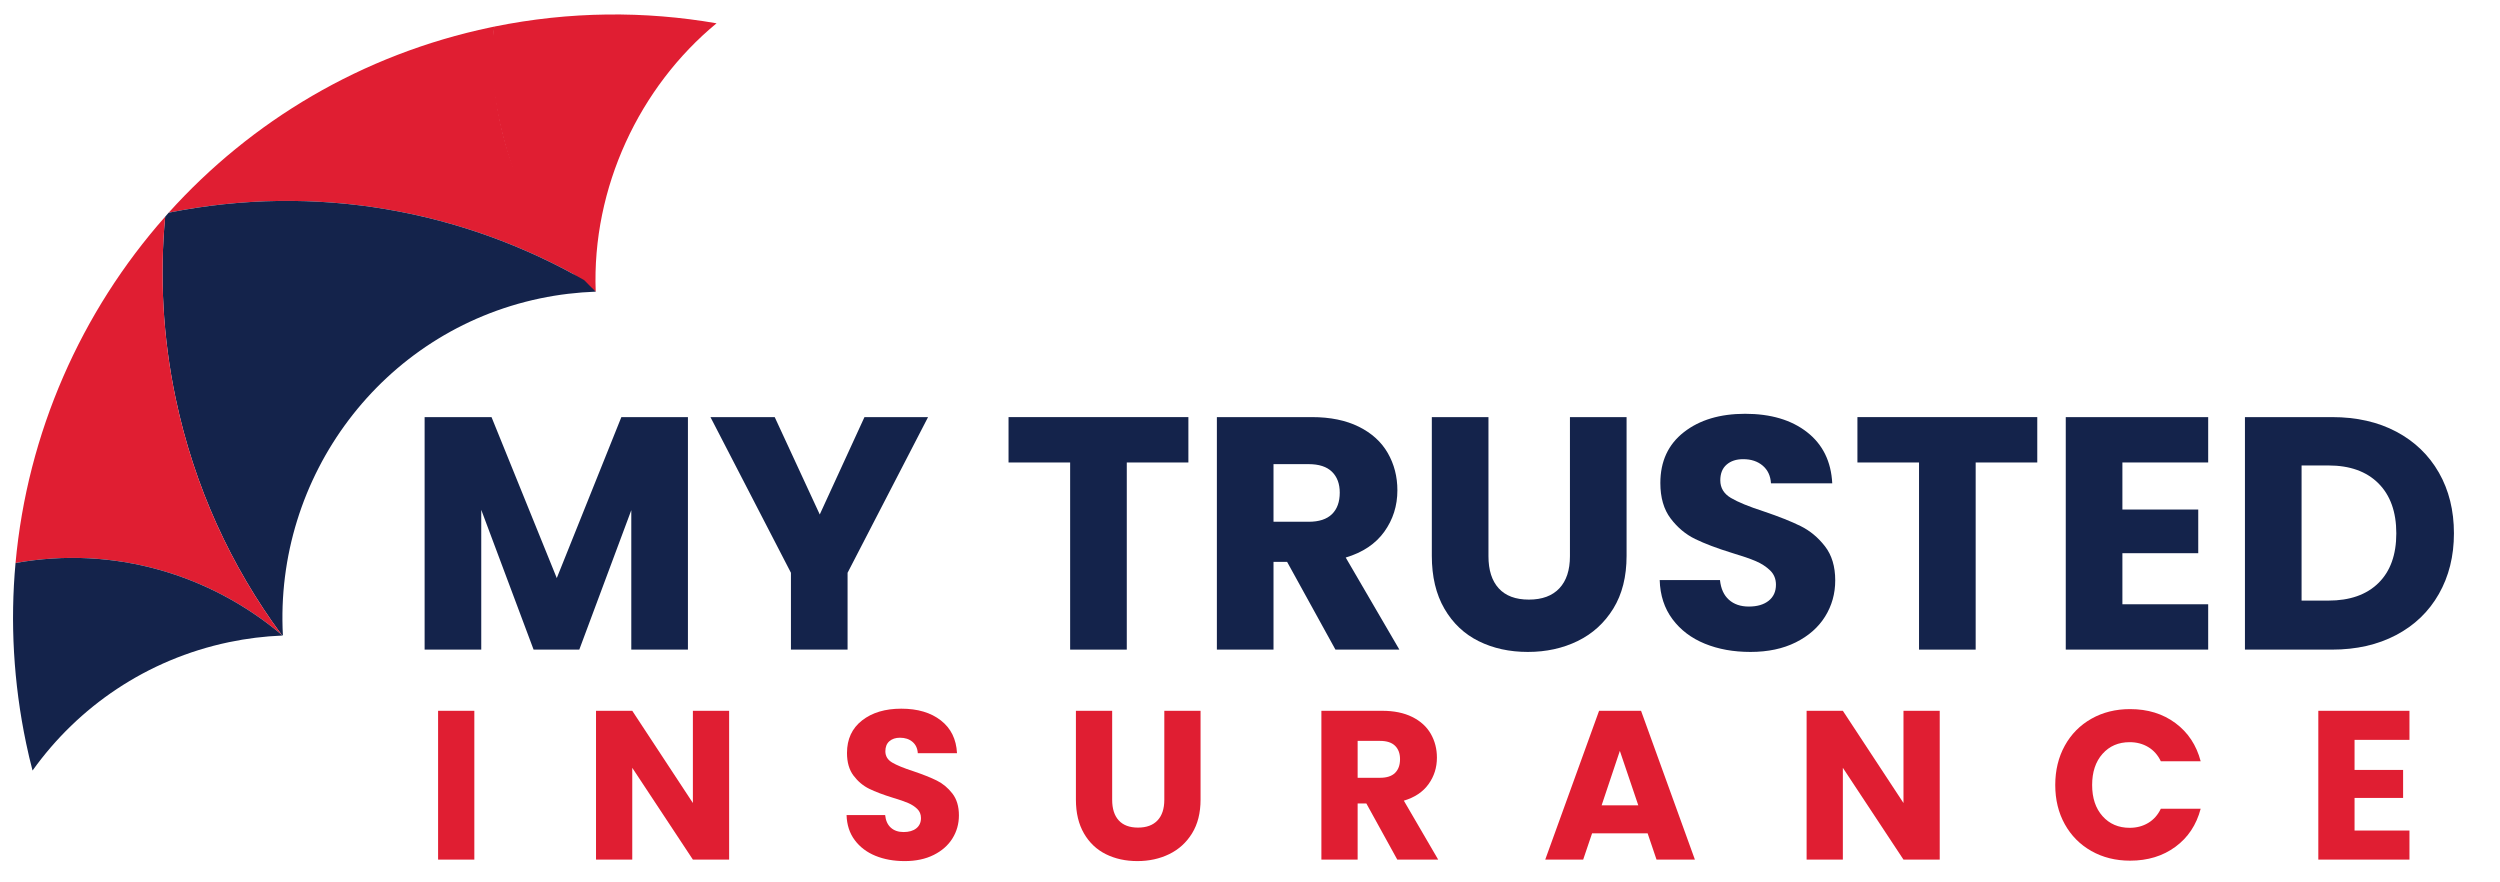
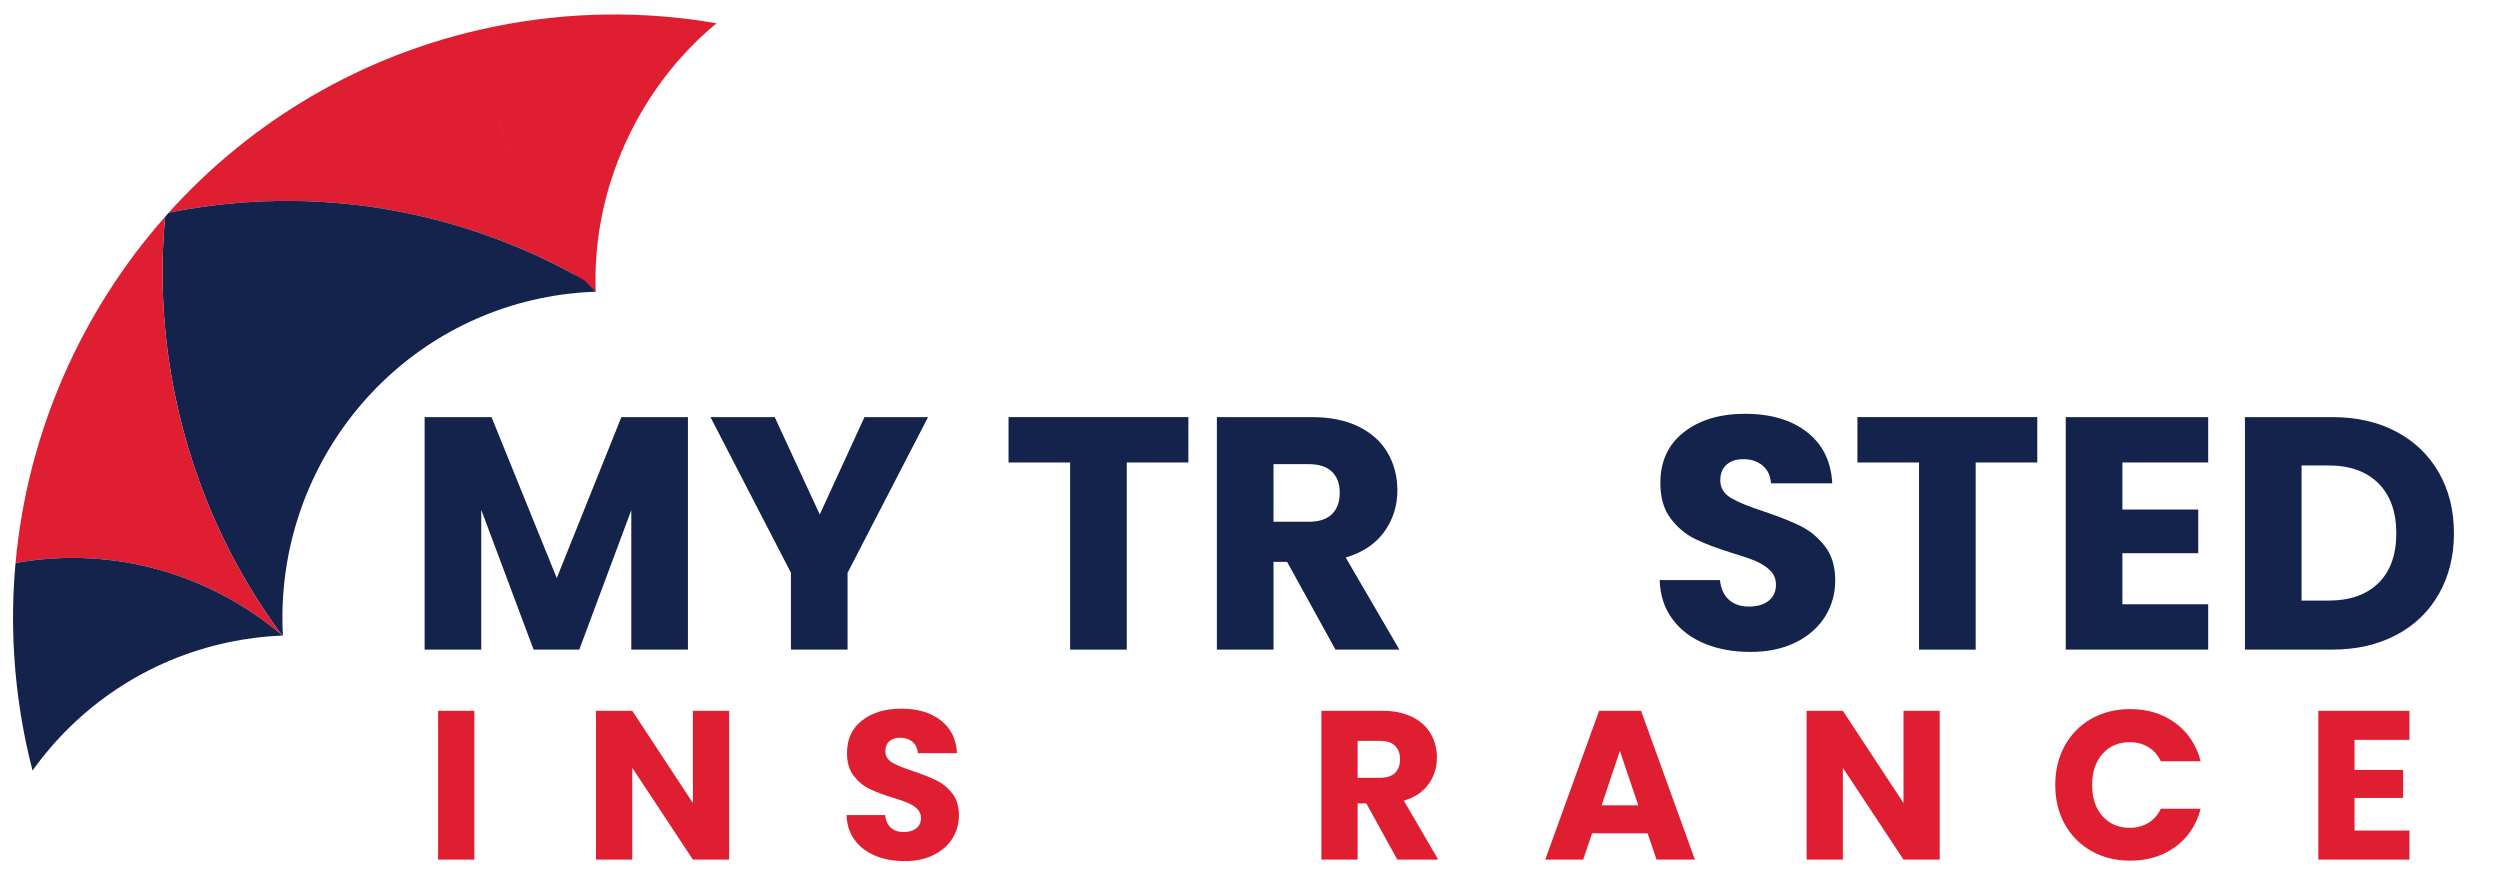
<svg xmlns="http://www.w3.org/2000/svg" id="Layer_1" x="0px" y="0px" viewBox="0 0 3774 1331" style="enable-background:new 0 0 3774 1331;" xml:space="preserve">
  <style type="text/css">	.st0{fill:#14234B;}	.st1{fill:#E01E32;}	.st2{fill-rule:evenodd;clip-rule:evenodd;fill:#E01E32;}	.st3{fill-rule:evenodd;clip-rule:evenodd;fill:#14234B;}</style>
  <g>
    <g>
      <g>
        <path class="st0" d="M1038.5,629.66v351H953v-210.5l-78.5,210.5h-69l-79-211v211H641v-351h101l98.5,243l97.5-243H1038.5z" />
        <path class="st0" d="M1401,629.66l-121.5,235v116H1194v-116l-121.5-235h97l68,147l67.5-147H1401z" />
        <path class="st0" d="M1793.99,629.66v68.5h-93v282.5h-85.5v-282.5h-93v-68.5H1793.99z" />
        <path class="st0" d="M2015.99,980.66l-73-132.5h-20.5v132.5h-85.5v-351h143.5c27.66,0,51.25,4.84,70.75,14.5    c19.5,9.67,34.08,22.92,43.75,39.75c9.66,16.84,14.5,35.59,14.5,56.25c0,23.34-6.59,44.17-19.75,62.5    c-13.17,18.34-32.59,31.34-58.25,39l81,139H2015.99z M1922.49,787.66h53c15.66,0,27.41-3.83,35.25-11.5    c7.83-7.66,11.75-18.5,11.75-32.5c0-13.33-3.92-23.83-11.75-31.5c-7.84-7.66-19.59-11.5-35.25-11.5h-53V787.66z" />
-         <path class="st0" d="M2246.98,629.66v210c0,21,5.16,37.17,15.5,48.5c10.33,11.34,25.5,17,45.5,17s35.33-5.66,46-17    c10.66-11.33,16-27.5,16-48.5v-210h85.5v209.5c0,31.34-6.67,57.84-20,79.5c-13.34,21.67-31.25,38-53.75,49    s-47.59,16.5-75.25,16.5c-27.67,0-52.42-5.41-74.25-16.25c-21.84-10.83-39.09-27.16-51.75-49c-12.67-21.83-19-48.41-19-79.75    v-209.5H2246.98z" />
        <path class="st0" d="M2573.48,971.66c-20.34-8.33-36.59-20.66-48.75-37c-12.17-16.33-18.59-36-19.25-59h91    c1.33,13,5.83,22.92,13.5,29.75c7.66,6.84,17.66,10.25,30,10.25c12.66,0,22.66-2.91,30-8.75c7.33-5.83,11-13.91,11-24.25    c0-8.66-2.92-15.83-8.75-21.5c-5.84-5.66-13-10.33-21.5-14c-8.5-3.66-20.59-7.83-36.25-12.5c-22.67-7-41.17-14-55.5-21    c-14.34-7-26.67-17.33-37-31c-10.34-13.66-15.5-31.5-15.5-53.5c0-32.66,11.83-58.25,35.5-76.75c23.66-18.5,54.5-27.75,92.5-27.75    c38.66,0,69.83,9.25,93.5,27.75c23.66,18.5,36.33,44.25,38,77.25h-92.5c-0.67-11.33-4.84-20.25-12.5-26.75    c-7.67-6.5-17.5-9.75-29.5-9.75c-10.34,0-18.67,2.75-25,8.25c-6.34,5.5-9.5,13.42-9.5,23.75c0,11.34,5.33,20.17,16,26.5    c10.66,6.34,27.33,13.17,50,20.5c22.66,7.67,41.08,15,55.25,22c14.16,7,26.41,17.17,36.75,30.5c10.33,13.34,15.5,30.5,15.5,51.5    c0,20-5.09,38.17-15.25,54.5c-10.17,16.34-24.92,29.34-44.25,39c-19.34,9.67-42.17,14.5-68.5,14.5    C2616.81,984.16,2593.81,980,2573.48,971.66z" />
        <path class="st0" d="M3075.47,629.66v68.5h-93v282.5h-85.5v-282.5h-93v-68.5H3075.47z" />
        <path class="st0" d="M3203.97,698.16v71h114.5v66h-114.5v77h129.5v68.5h-215v-351h215v68.5H3203.97z" />
        <path class="st0" d="M3617.46,651.66c27.66,14.67,49.08,35.25,64.25,61.75c15.16,26.5,22.75,57.09,22.75,91.75    c0,34.34-7.59,64.84-22.75,91.5c-15.17,26.67-36.67,47.34-64.5,62c-27.84,14.67-60.09,22-96.75,22h-131.5v-351h131.5    C3557.46,629.66,3589.79,637,3617.46,651.66z M3590.46,880.16c18-17.66,27-42.66,27-75c0-32.33-9-57.5-27-75.5s-43.17-27-75.5-27    h-40.5v204h40.5C3547.29,906.66,3572.46,897.83,3590.46,880.16z" />
      </g>
    </g>
    <g>
      <path class="st1" d="M716.06,1073.02v224.64h-54.72v-224.64H716.06z" />
      <path class="st1" d="M1100.7,1297.66h-54.72l-91.52-138.56v138.56h-54.72v-224.64h54.72l91.52,139.2v-139.2h54.72V1297.66z" />
      <path class="st1" d="M1321.5,1291.9c-13.01-5.33-23.42-13.23-31.2-23.68c-7.79-10.45-11.89-23.04-12.32-37.76h58.24   c0.85,8.32,3.73,14.67,8.64,19.04c4.9,4.38,11.3,6.56,19.2,6.56c8.11,0,14.51-1.87,19.2-5.6c4.69-3.73,7.04-8.91,7.04-15.52   c0-5.54-1.87-10.13-5.6-13.76c-3.74-3.62-8.32-6.61-13.76-8.96c-5.44-2.34-13.18-5.01-23.2-8c-14.51-4.48-26.35-8.96-35.52-13.44   c-9.17-4.48-17.07-11.09-23.68-19.84c-6.62-8.75-9.92-20.16-9.92-34.24c0-20.91,7.57-37.28,22.72-49.12   c15.15-11.84,34.88-17.76,59.2-17.76c24.75,0,44.69,5.92,59.84,17.76c15.15,11.84,23.25,28.32,24.32,49.44h-59.2   c-0.43-7.25-3.09-12.96-8-17.12c-4.91-4.16-11.2-6.24-18.88-6.24c-6.62,0-11.95,1.76-16,5.28c-4.05,3.52-6.08,8.59-6.08,15.2   c0,7.25,3.41,12.91,10.24,16.96c6.83,4.05,17.49,8.43,32,13.12c14.5,4.91,26.29,9.6,35.36,14.08   c9.07,4.48,16.91,10.99,23.52,19.52c6.61,8.54,9.92,19.52,9.92,32.96c0,12.8-3.25,24.43-9.76,34.88   c-6.51,10.46-15.95,18.78-28.32,24.96c-12.38,6.19-26.99,9.28-43.84,9.28C1349.23,1299.9,1334.51,1297.24,1321.5,1291.9z" />
-       <path class="st1" d="M1678.93,1073.02v134.4c0,13.44,3.31,23.79,9.92,31.04c6.61,7.25,16.32,10.88,29.12,10.88   c12.8,0,22.61-3.62,29.44-10.88c6.83-7.25,10.24-17.6,10.24-31.04v-134.4h54.72v134.08c0,20.05-4.27,37.01-12.8,50.88   c-8.54,13.87-20,24.32-34.4,31.36c-14.4,7.04-30.46,10.56-48.16,10.56c-17.71,0-33.55-3.46-47.52-10.4   c-13.98-6.93-25.02-17.38-33.12-31.36c-8.11-13.97-12.16-30.99-12.16-51.04v-134.08H1678.93z" />
      <path class="st1" d="M2109.33,1297.66l-46.72-84.8h-13.12v84.8h-54.72v-224.64h91.84c17.71,0,32.8,3.09,45.28,9.28   c12.48,6.19,21.81,14.67,28,25.44c6.18,10.78,9.28,22.78,9.28,36c0,14.93-4.21,28.27-12.64,40   c-8.43,11.74-20.85,20.05-37.28,24.96l51.84,88.96H2109.33z M2049.49,1174.14h33.92c10.02,0,17.54-2.45,22.56-7.36   c5.01-4.91,7.52-11.84,7.52-20.8c0-8.53-2.51-15.25-7.52-20.16c-5.01-4.91-12.54-7.36-22.56-7.36h-33.92V1174.14z" />
      <path class="st1" d="M2487.25,1257.98h-83.84l-13.44,39.68h-57.28l81.28-224.64h63.36l81.28,224.64h-57.92L2487.25,1257.98z    M2473.17,1215.74l-27.84-82.24l-27.52,82.24H2473.17z" />
      <path class="st1" d="M2928.21,1297.66h-54.72l-91.52-138.56v138.56h-54.72v-224.64h54.72l91.52,139.2v-139.2h54.72V1297.66z" />
      <path class="st1" d="M3117.01,1125.66c9.6-17.38,22.99-30.93,40.16-40.64c17.17-9.71,36.64-14.56,58.4-14.56   c26.67,0,49.49,7.04,68.48,21.12c18.99,14.08,31.68,33.28,38.08,57.6h-60.16c-4.48-9.38-10.83-16.53-19.04-21.44   c-8.21-4.91-17.55-7.36-28-7.36c-16.85,0-30.51,5.87-40.96,17.6c-10.46,11.73-15.68,27.42-15.68,47.04   c0,19.63,5.22,35.31,15.68,47.04c10.45,11.73,24.11,17.6,40.96,17.6c10.45,0,19.79-2.45,28-7.36c8.21-4.9,14.56-12.05,19.04-21.44   h60.16c-6.4,24.32-19.09,43.47-38.08,57.44c-18.99,13.98-41.82,20.96-68.48,20.96c-21.76,0-41.23-4.85-58.4-14.56   c-17.17-9.71-30.56-23.2-40.16-40.48c-9.6-17.28-14.4-37.01-14.4-59.2C3102.61,1162.84,3107.41,1143.05,3117.01,1125.66z" />
      <path class="st1" d="M3554.44,1116.86v45.44h73.28v42.24h-73.28v49.28h82.88v43.84h-137.6v-224.64h137.6v43.84H3554.44z" />
    </g>
  </g>
  <g>
    <path class="st2" d="M1081.7,35.17c-108.29-18.82-221.68-18.19-335.66,5c-20.09,121.41,51.45,338.1,153.24,399.99  C893.31,283.4,965.37,131.05,1081.7,35.17L1081.7,35.17z" />
    <path class="st2" d="M754.76,183.19c-10.13-48.25-12.81-96.27-8.72-143.02c-1.84,0.39-3.54,0.74-5.39,1.13  C545.74,82.22,378.69,183.22,254.6,321.09c222.83-44.69,443.47-3.27,627.29,101.79C819.71,358.65,774.42,276.83,754.76,183.19  L754.76,183.19z" />
    <path class="st3" d="M881.89,422.88C698.07,317.82,477.43,276.39,254.6,321.09c-1.8,2.02-3.59,4.04-5.25,6.03  c-8.33,89.35-3.63,181.49,15.79,273.98c28.05,133.58,83.85,254.16,159.91,357.03c0.37,0.37,0.92,0.85,1.43,1.19  c0.14-0.03,0.46,0.05,0.6,0.02C414,720.08,575.46,500.82,815.31,450.46c28.21-5.92,56.39-9.15,84.15-10.19  C893.54,434.63,887.59,428.86,881.89,422.88L881.89,422.88z" />
    <path class="st2" d="M265.14,601.1c-19.42-92.49-24.11-184.63-15.79-273.98C122.21,470.86,41.29,653.63,23.45,849.91  c148.04-26.6,293.54,17.15,401.61,108.22C348.99,855.26,293.19,734.68,265.14,601.1L265.14,601.1z" />
    <path class="st3" d="M425.05,958.13C316.98,867.06,171.49,823.31,23.45,849.91c-8.13,88.86-3.25,180.51,16.05,272.43  c2.89,13.74,6.05,27.43,9.62,40.88c68.75-96.2,172.14-167.69,296.46-193.79c26.93-5.65,53.78-8.9,80.34-9.99  C425.66,958.9,425.28,958.53,425.05,958.13L425.05,958.13z" />
  </g>
</svg>